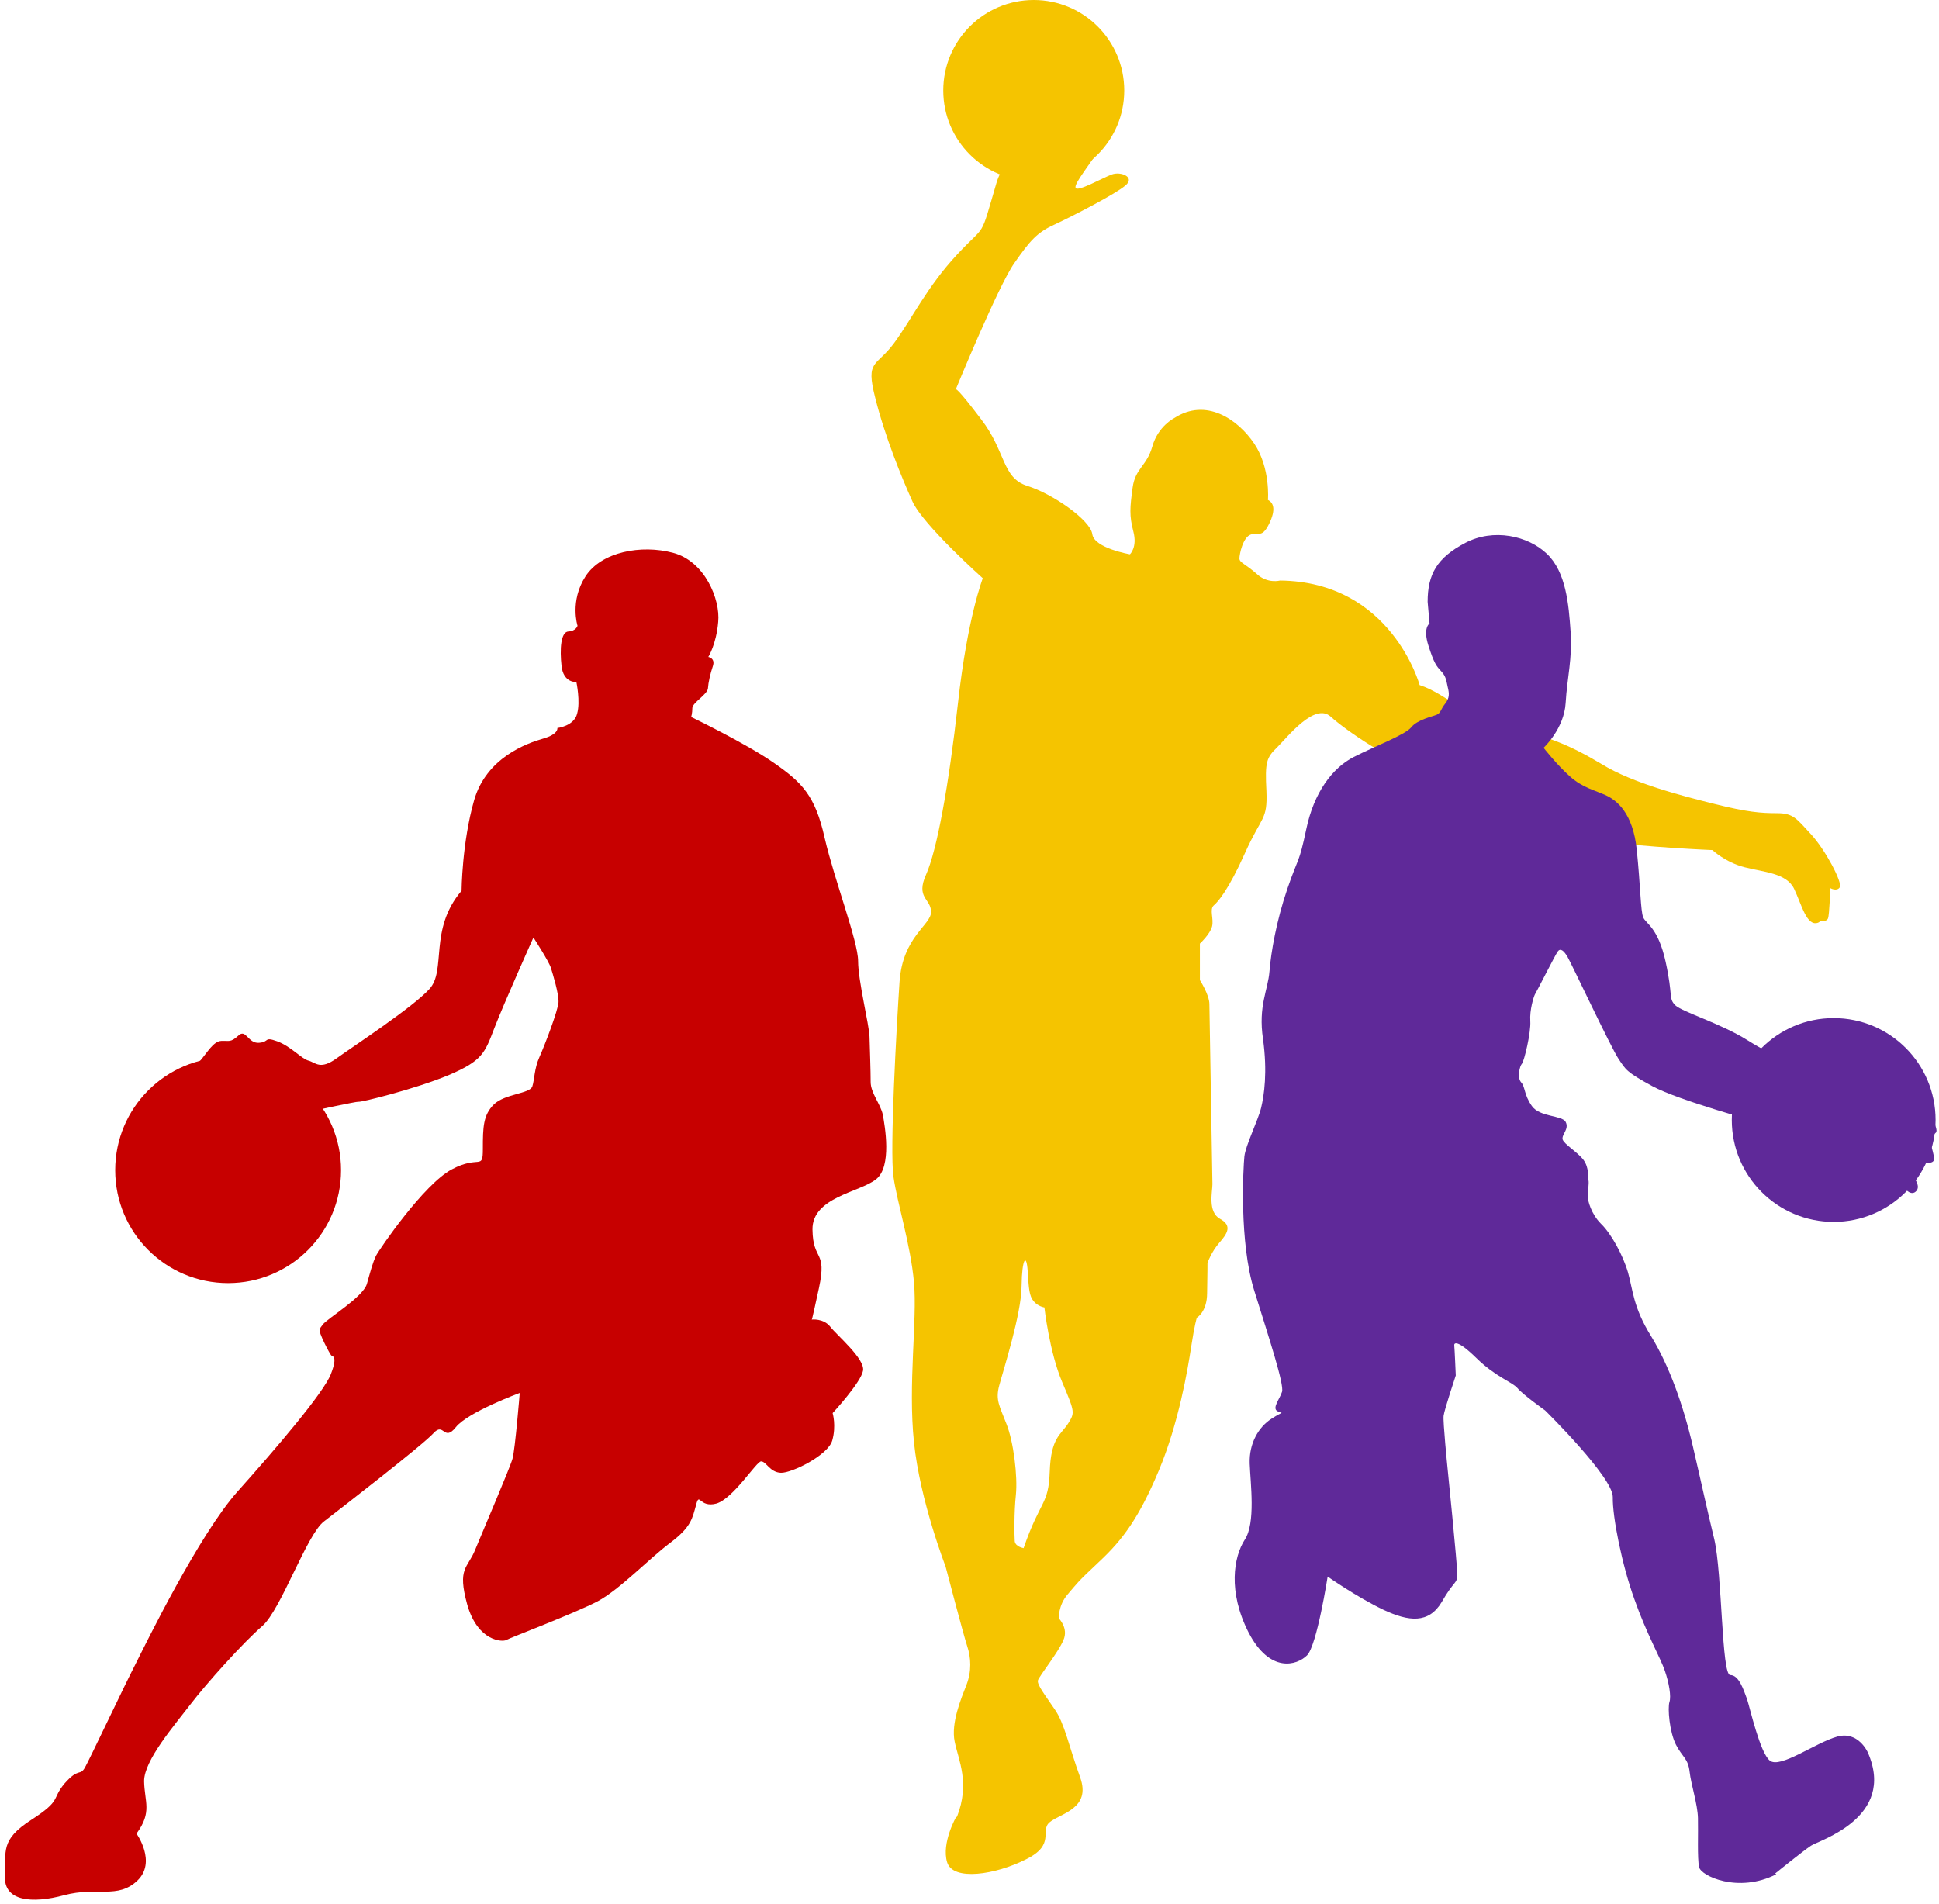
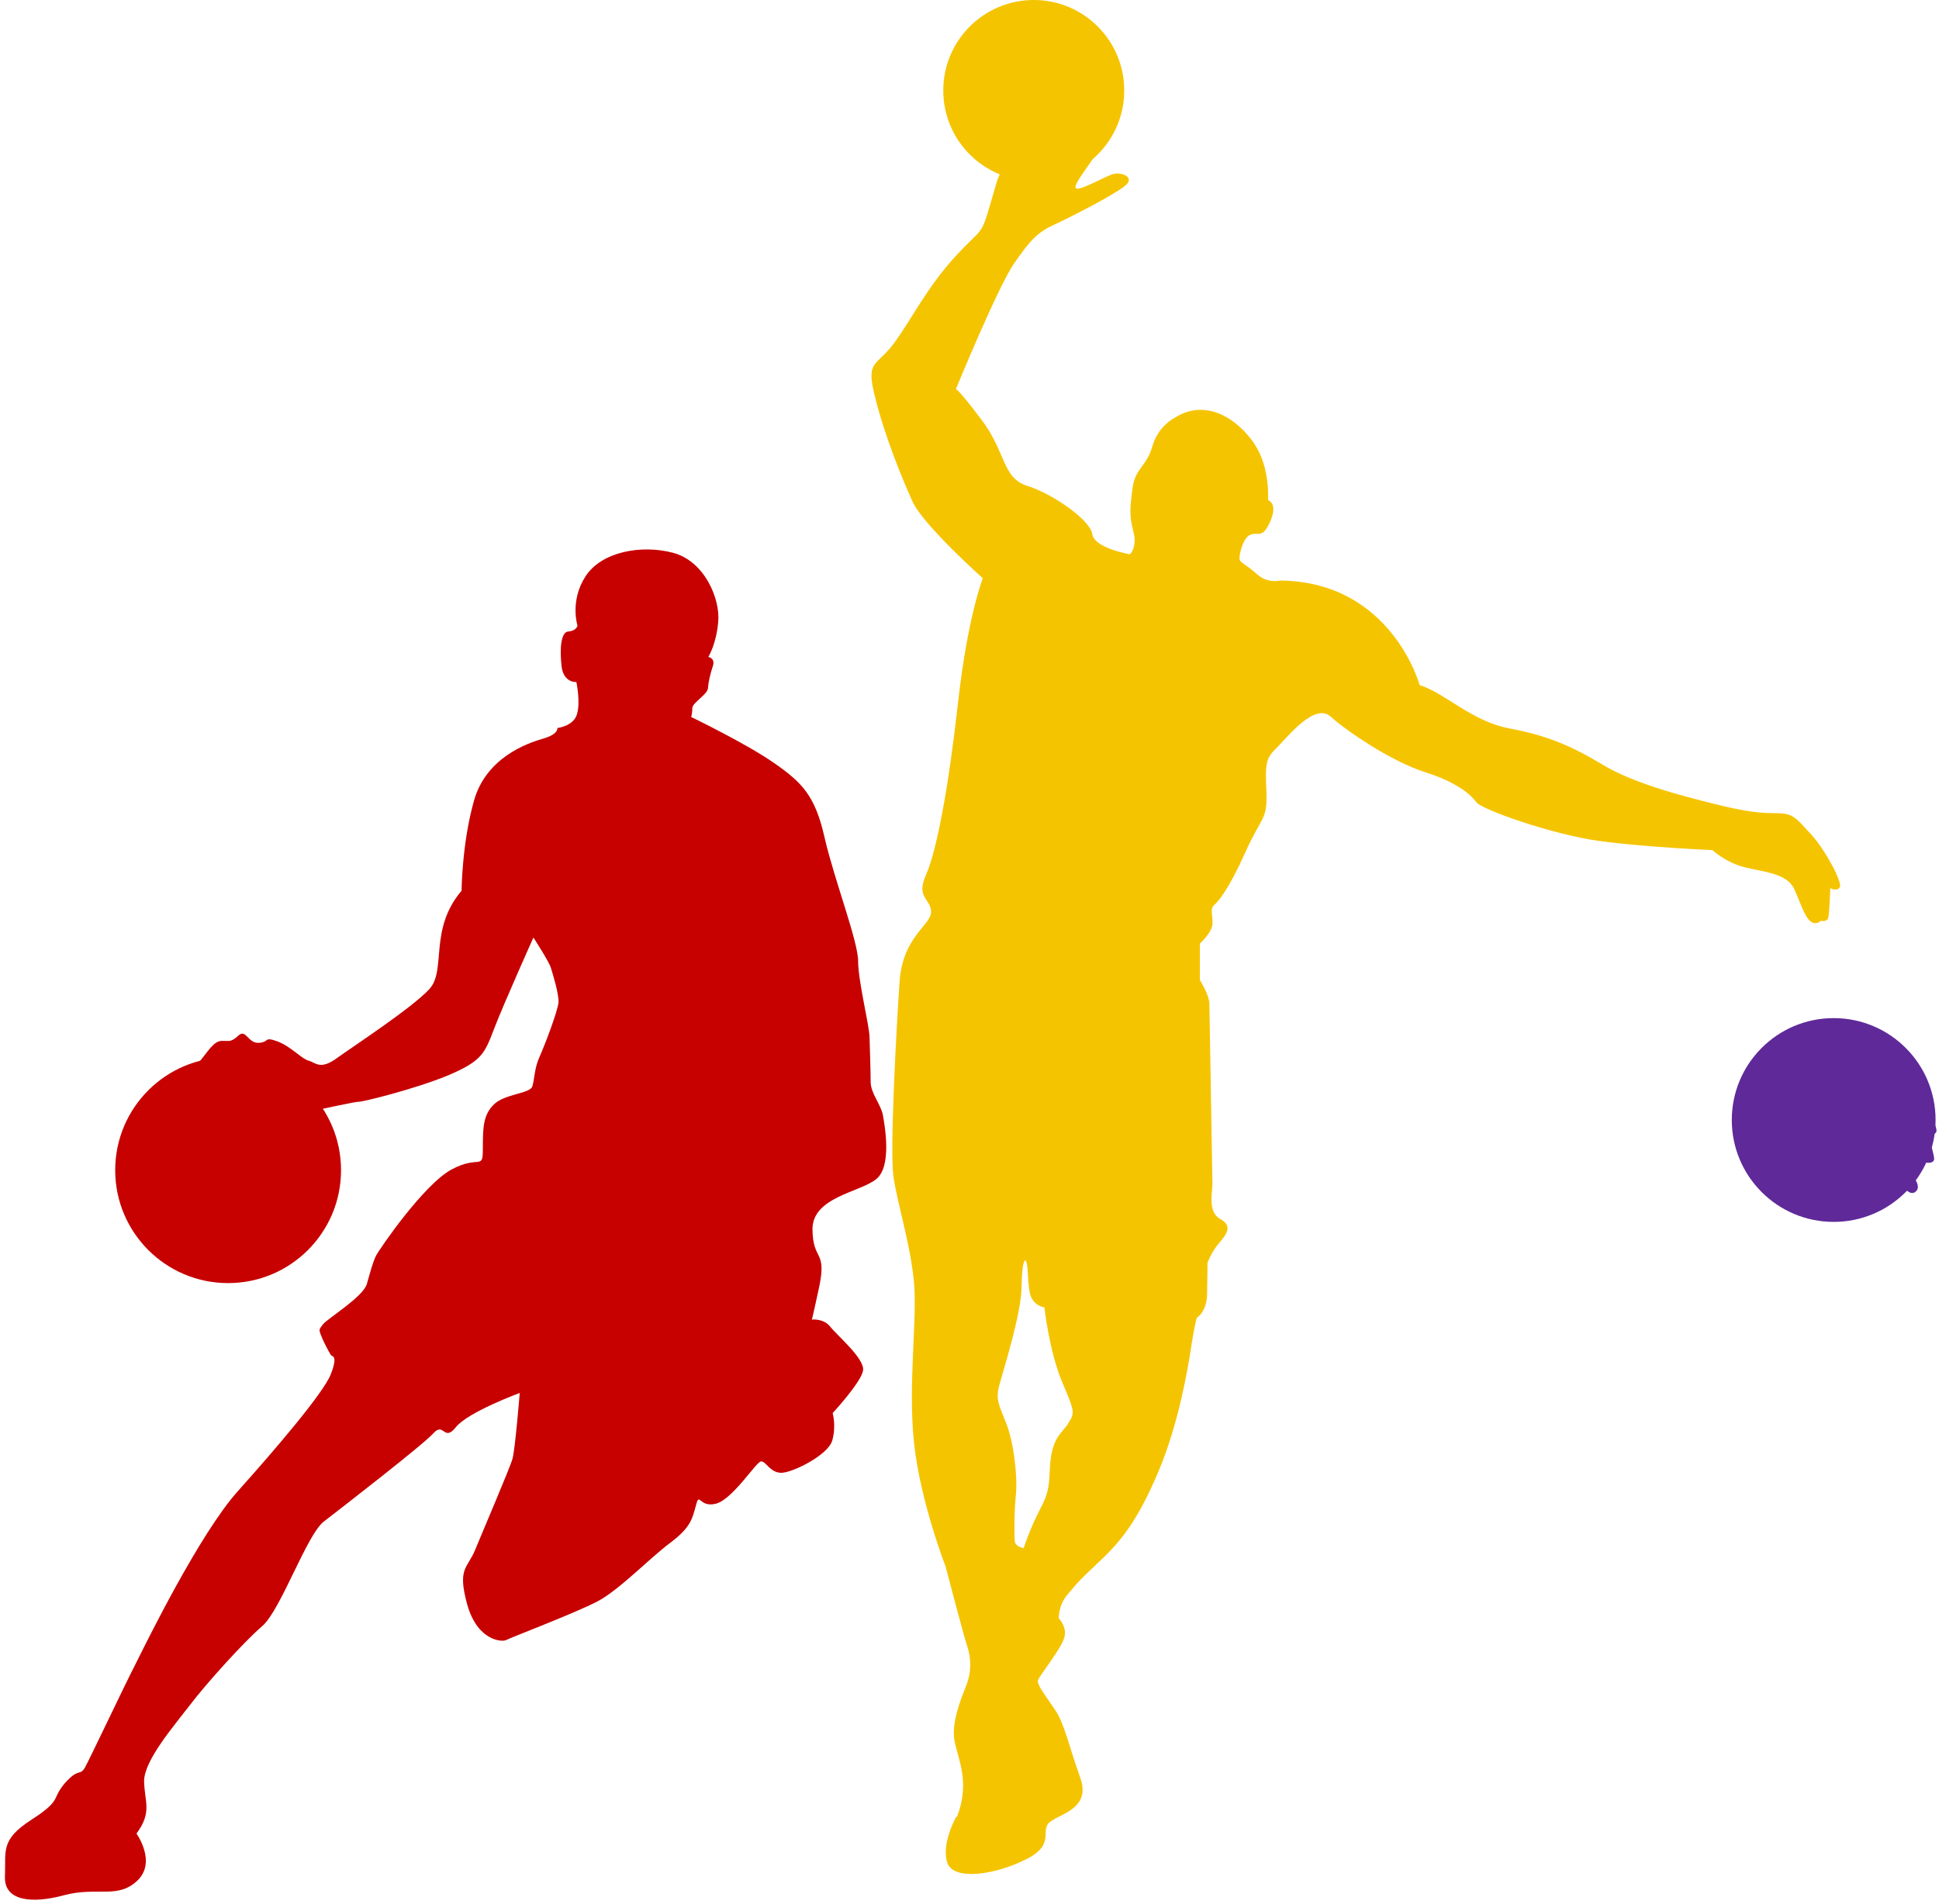
<svg xmlns="http://www.w3.org/2000/svg" clip-rule="evenodd" fill-rule="evenodd" height="5008.0" image-rendering="optimizeQuality" preserveAspectRatio="xMidYMid meet" shape-rendering="geometricPrecision" text-rendering="geometricPrecision" version="1.0" viewBox="-13.0 0.0 5100.0 5008.0" width="5100.0" zoomAndPan="magnify">
  <g>
    <g>
      <g fill="#c70000" id="change1_1">
        <path d="M346 4823c0,0 54,75 2,124 -52,49 -106,15 -192,38 -85,23 -159,16 -156,-50 3,-66 -13,-95 69,-148 82,-53 52,-53 88,-96 37,-42 40,-19 53,-41 13,-23 105,-218 133,-272 27,-54 168,-342 269,-455 101,-113 225,-258 245,-308 20,-51 3,-47 1,-50 -3,-3 -35,-62 -30,-69 5,-7 -4,4 8,-12 12,-16 106,-72 116,-107 10,-35 15,-55 24,-74 10,-19 126,-188 199,-227 73,-39 82,4 82,-54 0,-58 1,-89 29,-117 29,-28 94,-28 101,-47 6,-18 5,-47 19,-78 14,-31 49,-123 50,-144 1,-22 -15,-74 -20,-90 -5,-17 -46,-80 -46,-80 0,0 -78,174 -103,239 -25,65 -31,85 -120,123 -89,37 -232,72 -237,70 -5,-1 -120,24 -120,24l-354 -46c0,0 -9,-52 11,-60 20,-8 25,-1 45,-24 20,-23 36,-53 57,-54 21,-1 24,5 45,-14 20,-19 25,21 54,19 29,-2 12,-17 48,-4 36,13 65,47 83,51 18,5 30,25 73,-6 43,-31 199,-133 244,-182 46,-49 -2,-157 85,-259 0,0 1,-126 33,-238 32,-112 139,-150 181,-162 42,-12 38,-28 38,-28 0,0 44,-5 52,-38 9,-32 -2,-83 -2,-83 0,0 -34,3 -39,-42 -5,-45 -2,-90 18,-91 20,-1 24,-15 24,-15 0,0 -21,-65 21,-130 42,-65 147,-84 230,-62 84,22 125,123 119,182 -5,59 -26,92 -26,92 0,0 19,3 12,24 -7,21 -12,43 -13,59 -2,16 -40,37 -41,51 0,14 -3,24 -3,24 0,0 145,70 218,121 73,51 108,85 133,197 26,112 88,272 88,324 0,52 29,167 30,199 1,33 3,91 3,119 0,29 26,58 32,86 5,28 25,137 -18,170 -42,34 -168,47 -167,132 1,85 39,52 17,154 -22,102 -19,83 -19,83 0,0 31,-4 49,19 18,23 91,84 86,115 -5,31 -80,112 -80,112 0,0 10,33 -1,72 -11,39 -107,86 -135,85 -29,-1 -39,-30 -52,-30 -12,-1 -73,98 -118,111 -45,12 -44,-32 -53,3 -10,35 -12,58 -68,100 -56,42 -133,123 -191,154 -59,31 -233,97 -241,102 -8,5 -74,5 -102,-93 -27,-98 1,-95 21,-145 20,-49 91,-214 98,-239 7,-25 19,-173 19,-173 0,0 -136,50 -168,90 -32,40 -31,-15 -59,16 -28,31 -244,198 -288,232 -45,34 -113,232 -162,275 -49,42 -147,151 -189,206 -42,55 -122,147 -122,202 1,55 22,81 -20,138z" />
        <circle cx="587" cy="3078" r="297" />
      </g>
      <g fill="#f5c400" id="change2_1">
        <path d="M2502 4779c0,0 -39,68 -24,119 15,51 128,33 207,-7 80,-39 36,-76 63,-98 27,-23 110,-35 80,-118 -30,-83 -41,-142 -67,-179 -25,-37 -47,-65 -44,-76 3,-11 54,-74 67,-106 14,-31 -12,-57 -12,-57 0,0 -2,-34 23,-63 25,-29 23,-30 84,-87 61,-57 104,-115 156,-239 52,-124 76,-265 85,-325 9,-59 15,-77 15,-77 0,0 27,-15 27,-65 1,-50 1,-79 1,-79 0,0 10,-29 31,-53 21,-24 35,-45 2,-63 -33,-18 -20,-72 -20,-91 0,-19 -8,-450 -8,-474 0,-24 -25,-63 -25,-63l0 -96c0,0 27,-25 32,-45 5,-20 -7,-44 4,-55 12,-10 39,-41 83,-139 44,-98 59,-85 56,-162 -4,-77 0,-88 28,-115 28,-28 99,-119 141,-81 42,38 160,118 248,146 88,28 122,61 136,80 14,18 194,83 322,101 127,17 298,24 298,24 0,0 34,32 84,45 50,13 111,15 131,57 20,42 33,100 63,89 0,0 5,-2 6,-5 0,0 15,4 20,-6 4,-10 6,-80 6,-80 0,0 17,10 25,-2 8,-12 -38,-99 -76,-140 -38,-41 -46,-55 -89,-55 -43,0 -79,-3 -163,-24 -85,-21 -217,-55 -298,-105 -82,-49 -143,-75 -243,-94 -100,-19 -167,-92 -236,-114 0,0 -74,-272 -367,-275 0,0 -33,9 -61,-17 -29,-26 -46,-30 -46,-41 0,-11 9,-56 30,-63 21,-7 29,10 48,-28 19,-39 11,-56 -3,-63 0,0 7,-84 -36,-148 -43,-64 -127,-122 -211,-67 0,0 -42,21 -57,74 -15,53 -45,57 -52,109 -7,52 -9,73 2,115 11,42 -9,60 -9,60 0,0 -94,-16 -99,-53 -5,-37 -104,-106 -171,-127 -67,-21 -56,-91 -122,-176 -65,-86 -66,-78 -66,-78 0,0 112,-273 154,-332 41,-59 60,-81 107,-102 47,-22 158,-79 185,-102 27,-22 -12,-38 -36,-29 -24,9 -91,47 -95,35 -4,-12 37,-60 75,-120 39,-59 -238,-46 -283,107 -45,153 -25,104 -104,189 -79,85 -118,168 -165,232 -47,64 -76,43 -50,144 25,101 70,211 98,273 28,62 185,202 185,202 0,0 -40,102 -65,326 -25,224 -56,390 -84,453 -28,62 12,63 13,98 1,35 -75,65 -83,185 -8,120 -26,442 -16,512 10,70 45,178 54,278 9,100 -16,267 0,421 16,154 83,326 83,326 0,0 47,180 57,210 10,30 12,66 -2,102 -14,36 -41,100 -31,149 10,49 41,109 6,198zm177 -707c0,0 -21,-3 -23,-18 -1,-15 -2,-75 3,-122 5,-48 -6,-140 -25,-187 -18,-47 -29,-62 -19,-100 10,-38 59,-190 59,-263 1,-73 13,-86 16,-39 3,47 4,66 16,80 12,14 28,16 28,16 0,0 13,117 47,197 34,80 33,80 15,109 -19,29 -45,37 -48,126 -3,89 -25,74 -69,202z" />
        <circle cx="2706" cy="238" r="238" />
      </g>
      <g fill="#5f2999" id="change3_1">
-         <path d="M4656 4928c0,0 73,-59 94,-73 20,-14 225,-73 150,-245 0,0 -25,-58 -81,-42 -57,16 -150,85 -177,63 -26,-21 -52,-138 -60,-162 -9,-24 -21,-63 -44,-63 -23,1 -21,-266 -42,-357 -22,-91 -30,-131 -56,-243 -26,-112 -63,-214 -110,-291 -48,-77 -48,-123 -61,-168 -13,-45 -44,-102 -71,-128 -26,-26 -35,-61 -35,-73 0,-12 4,-32 2,-42 -2,-10 2,-32 -13,-53 -16,-21 -51,-41 -55,-54 -3,-13 18,-27 8,-46 -10,-18 -68,-12 -89,-42 -21,-30 -17,-50 -28,-62 -11,-12 -4,-43 2,-49 6,-7 24,-82 22,-112 -2,-30 9,-64 12,-70 4,-6 53,-103 60,-113 7,-10 16,-3 26,14 10,17 115,240 134,268 19,28 19,34 89,72 70,38 284,96 284,96l140 -126c0,0 -104,-47 -174,-91 -70,-44 -171,-74 -190,-92 -18,-19 -5,-23 -25,-114 -20,-91 -52,-100 -59,-117 -7,-17 -7,-81 -17,-178 -10,-97 -53,-130 -81,-143 -28,-13 -62,-20 -95,-50 -34,-30 -69,-75 -69,-75 0,0 54,-50 58,-118 4,-68 18,-116 13,-188 -5,-72 -12,-156 -62,-204 -50,-48 -141,-68 -215,-29 -74,39 -99,82 -99,155l5 57c0,0 -18,11 -3,58 15,47 21,54 34,68 13,14 13,25 17,42 4,16 5,28 -7,43 -12,15 -11,24 -22,29 -12,5 -51,13 -67,33 -16,20 -94,49 -151,78 -57,29 -105,94 -125,189 -20,95 -21,73 -50,158 -29,85 -43,167 -47,217 -4,50 -30,91 -17,178 12,87 3,148 -5,181 -8,33 -41,99 -44,128 -3,29 -14,225 26,353 40,128 79,247 73,266 -6,19 -27,43 -12,51 15,8 18,-2 -16,20 -34,22 -59,65 -57,118 2,53 16,156 -13,200 -29,45 -45,136 10,244 56,108 127,87 154,60 26,-27 54,-207 54,-207 0,0 77,54 146,87 68,32 120,37 154,-20 33,-58 41,-47 41,-73 0,-26 -26,-283 -26,-283 0,0 -12,-119 -10,-134 2,-16 32,-106 32,-106 0,0 -3,-72 -4,-79 -1,-7 8,-16 58,33 51,50 94,63 108,79 14,17 73,59 73,59 0,0 179,176 178,228 -1,52 24,178 57,269 32,91 69,155 80,188 11,32 17,67 12,82 -5,16 0,78 17,112 17,33 32,36 36,71 4,35 21,85 22,122 1,37 -2,106 3,129 4,23 103,70 203,19z" />
        <path d="M5059 2923c0,0 28,47 20,56 -8,9 -20,9 -20,9 0,0 12,37 15,57 3,20 -27,12 -27,12l-23 45c0,0 16,21 1,33 -15,12 -33,-15 -33,-15l67 -196z" />
        <circle cx="4810" cy="2946" r="268" />
      </g>
    </g>
  </g>
</svg>